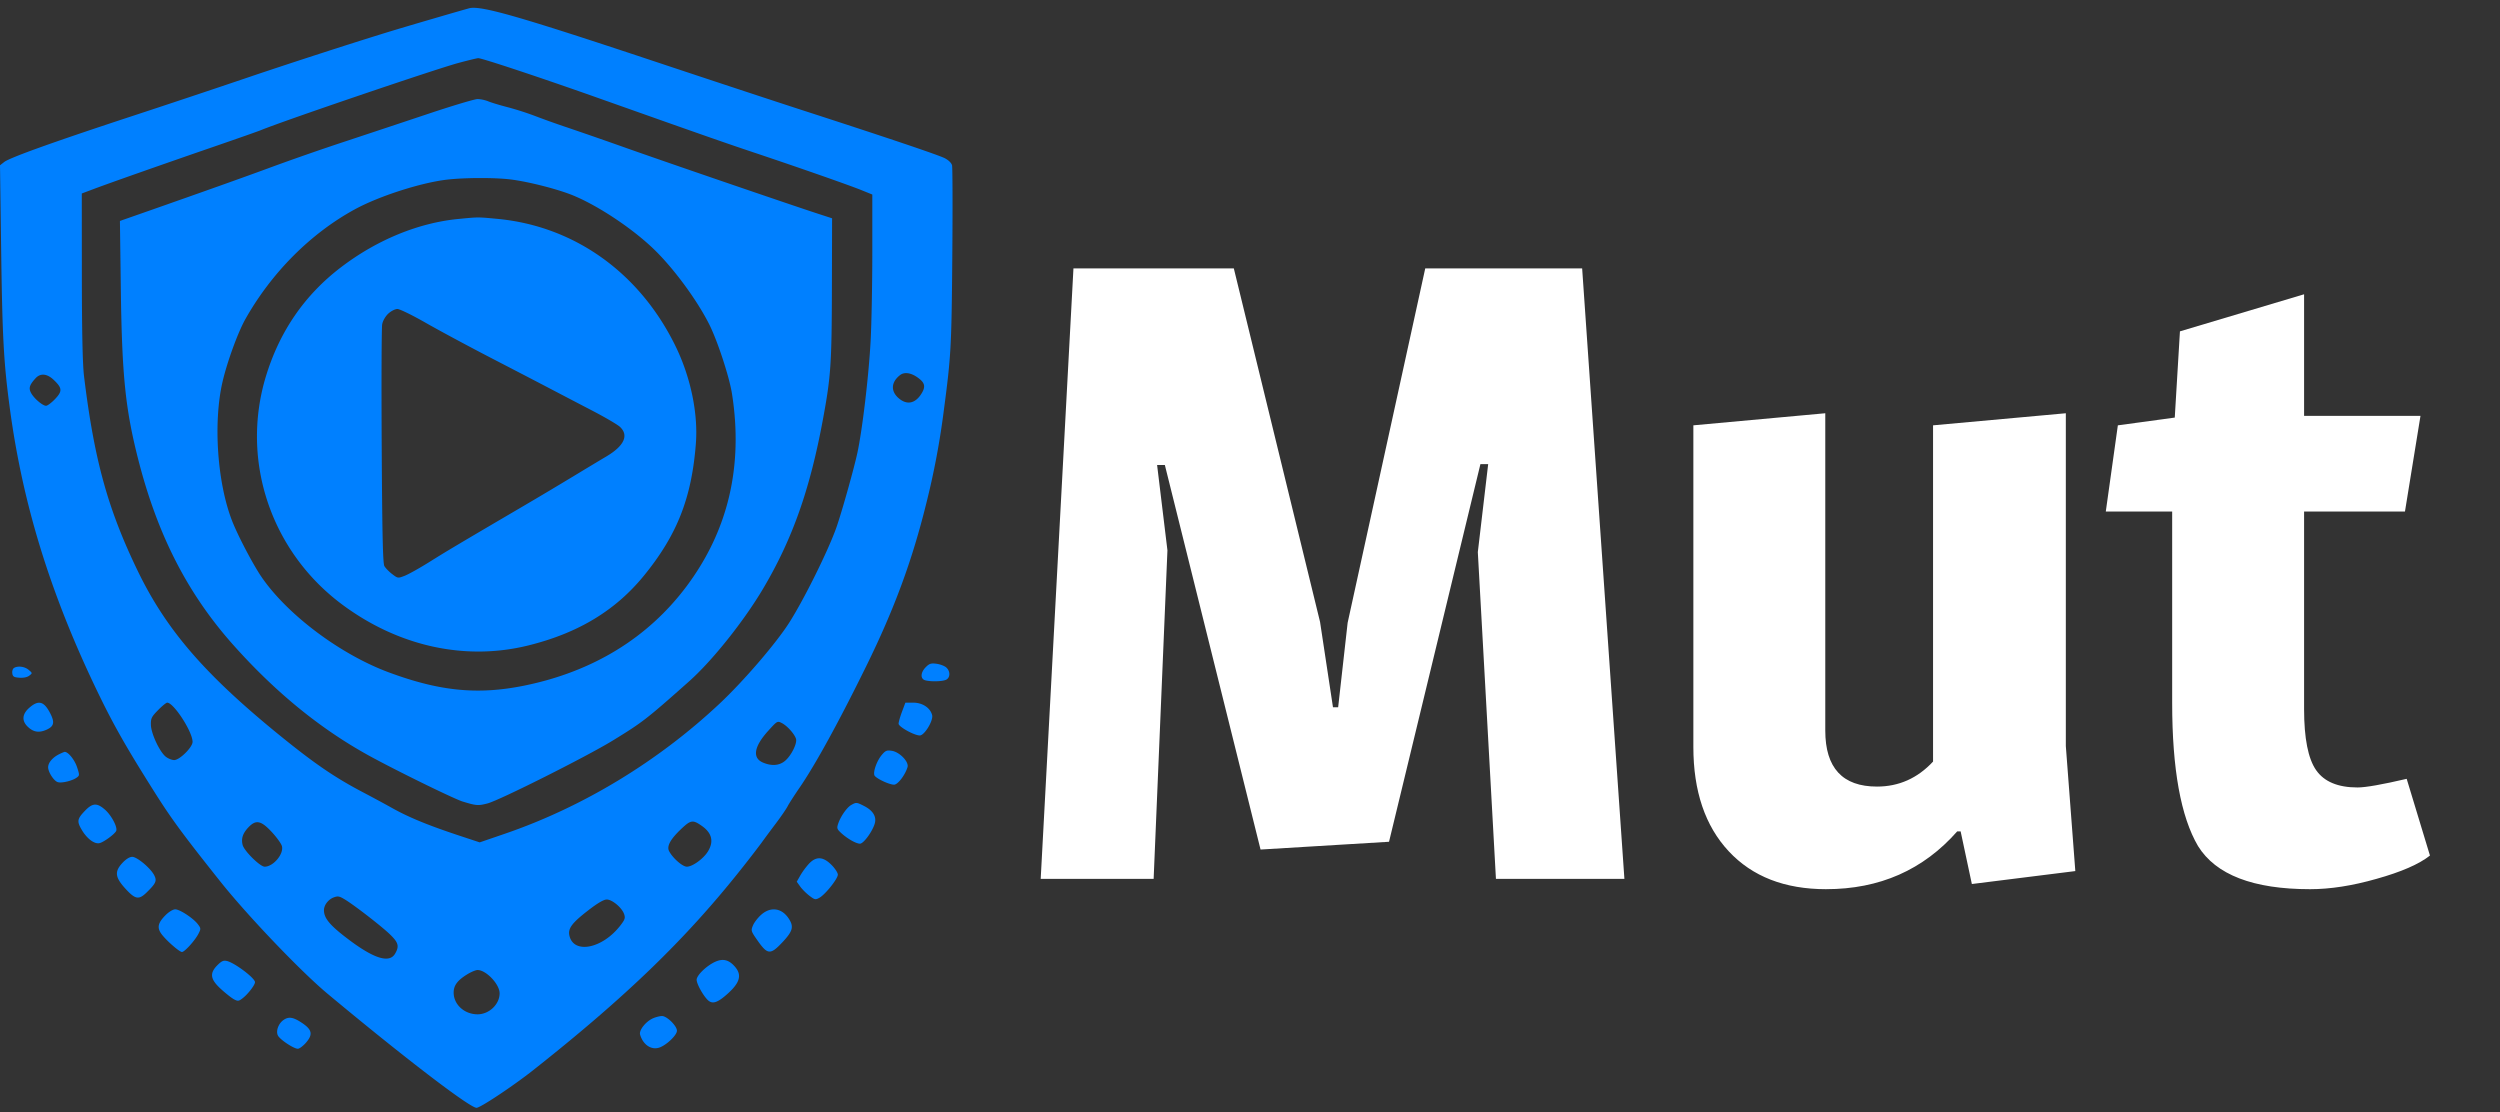
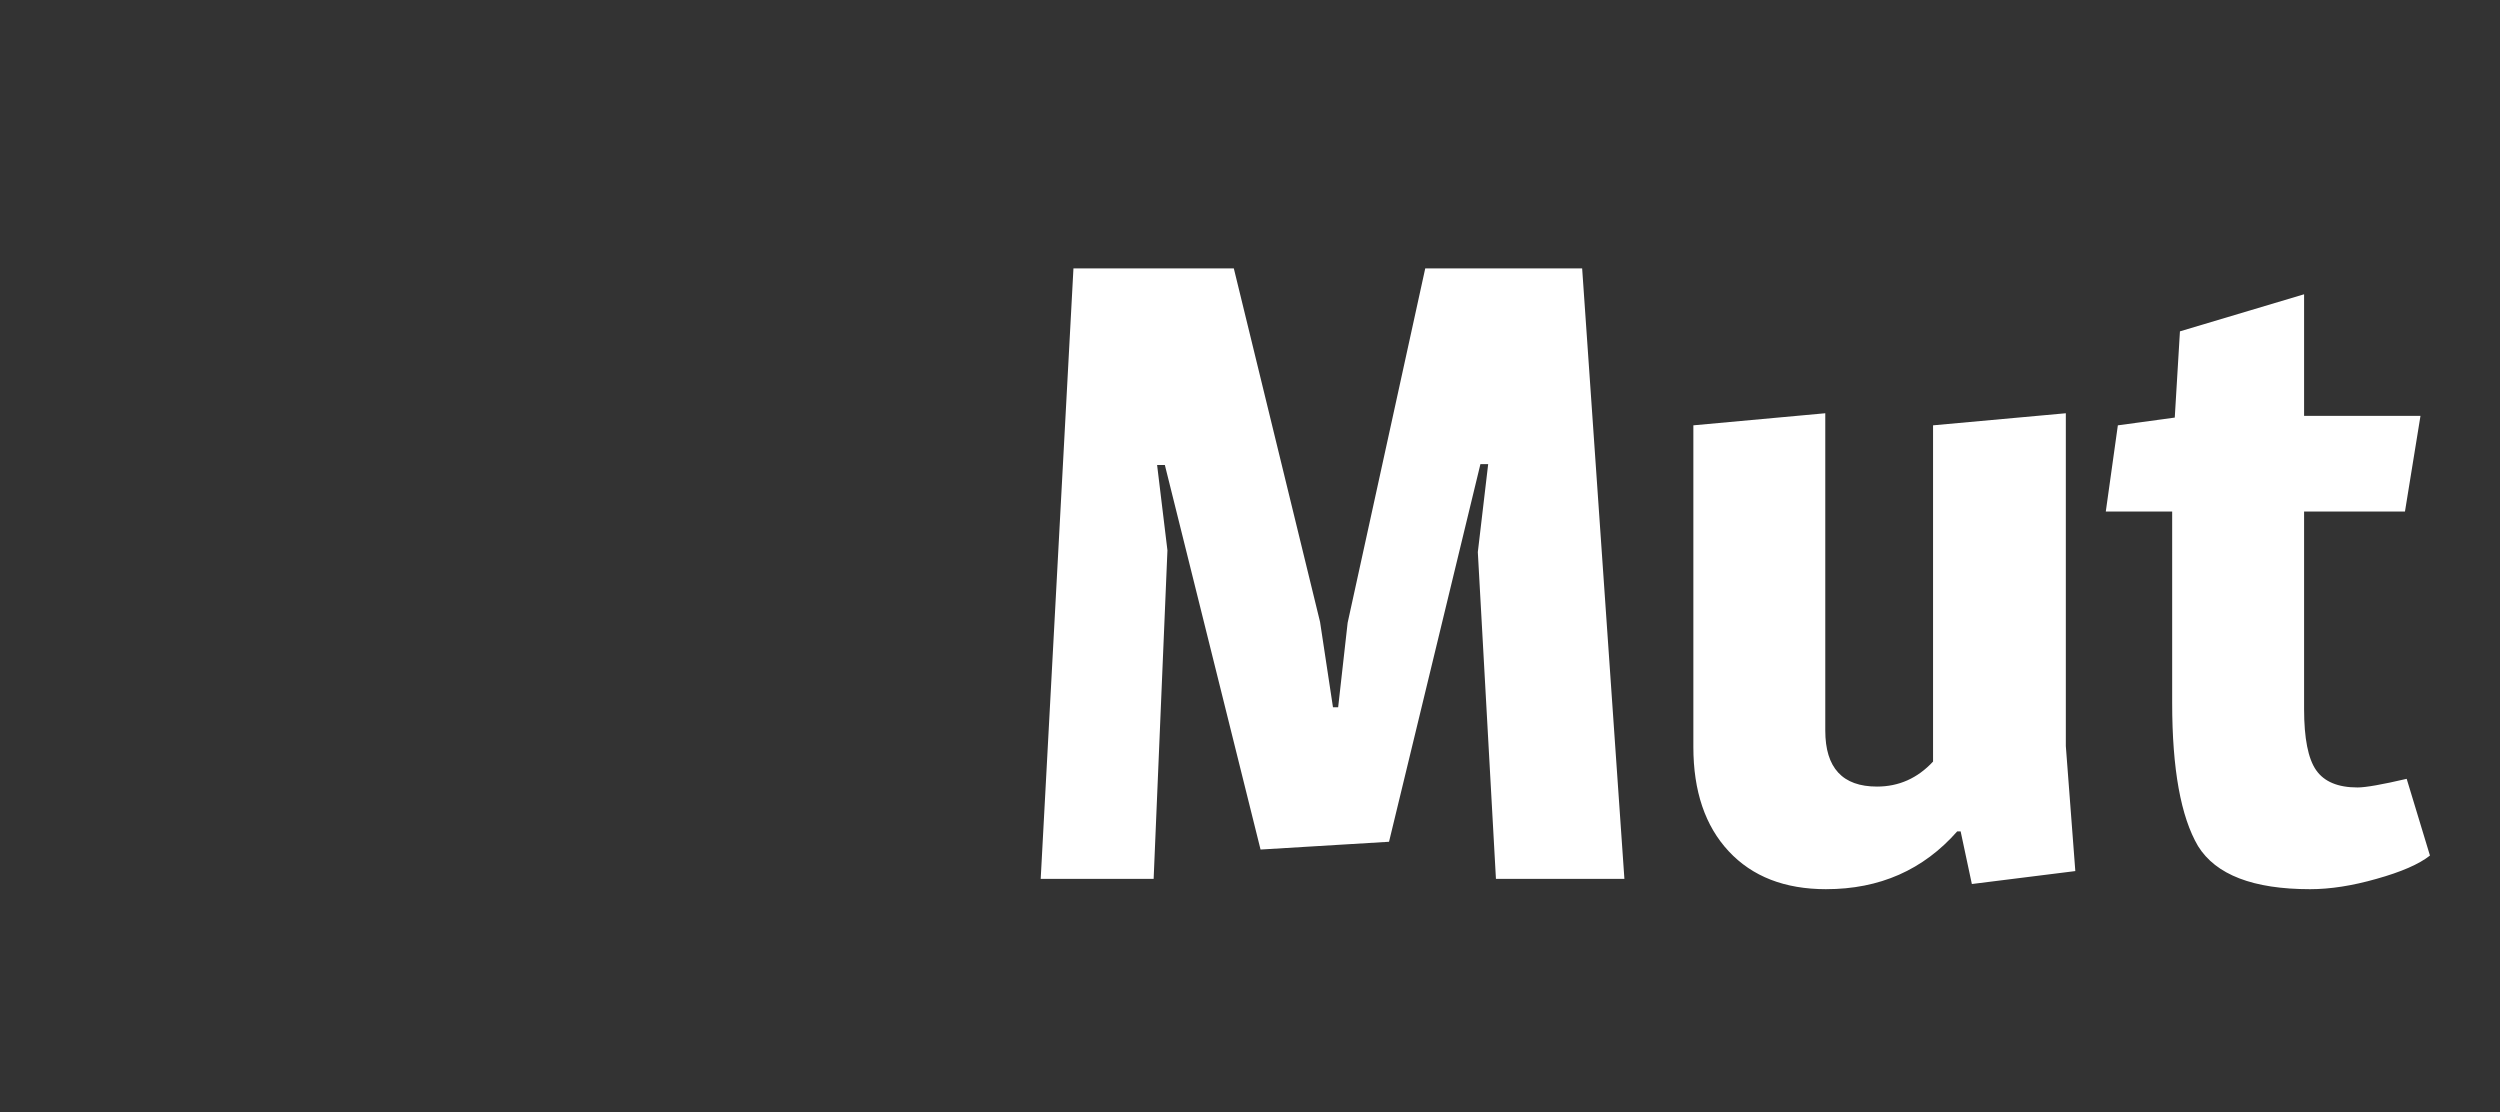
<svg xmlns="http://www.w3.org/2000/svg" width="200" height="89" fill="none">
  <rect width="100%" height="100%" fill="#333333" stroke="none" />
  <path d="M126.572 21.473l3.38 48.835h-10.277l-1.449-26.142.828-7.035h-.621l-7.311 30.21-10.278.622-7.656-30.764h-.62l.827 6.829-1.104 26.28h-9.035l2.62-48.835h12.83l6.898 28.28 1.034 6.829h.414l.759-6.76 6.208-28.349h12.553zm19.519 49.662c-3.311 0-5.909-1.011-7.794-3.034-1.886-2.024-2.828-4.806-2.828-8.346V34.026l10.553-.966v25.383c0 2.989 1.379 4.483 4.138 4.483 1.748 0 3.242-.666 4.484-2v-26.9l10.622-.966v26.624l.759 10.002-8.277 1.035-.897-4.208h-.276c-2.713 3.081-6.208 4.621-10.484 4.621zm38.236-37.867h9.312l-1.242 7.656h-8.07V56.72c0 2.345.322 3.977.966 4.897.643.92 1.747 1.38 3.311 1.38.643 0 1.954-.23 3.931-.69l1.862 6.138c-.873.69-2.299 1.311-4.276 1.863-1.931.552-3.702.827-5.311.827-4.553 0-7.541-1.15-8.967-3.448-1.379-2.346-2.069-6.162-2.069-11.45V40.924h-5.311l.965-6.897 4.553-.621.414-6.898 9.932-2.966v9.726z" fill="#fff" />
-   <path fill-rule="evenodd" clip-rule="evenodd" d="M37.54.661c-.425.11-4.208 1.213-5.844 1.705-2.76.83-8.557 2.705-12.215 3.95a1076.77 1076.77 0 01-8.8 2.936C4.31 11.346.78 12.612.337 12.96L0 13.224l.09 6.568c.097 7.212.203 9.175.687 12.801 1.015 7.61 3.186 14.703 6.845 22.374 1.376 2.883 2.393 4.686 4.738 8.398 1.371 2.17 2.24 3.351 5.262 7.151 2.159 2.715 6.43 7.187 8.566 8.969 6.073 5.066 11.394 9.14 11.936 9.14.303 0 2.94-1.754 4.55-3.027 7.415-5.86 12.185-10.472 16.618-16.066a83.39 83.39 0 001.635-2.116c.213-.297.72-.983 1.128-1.522.408-.54.836-1.162.95-1.383.114-.22.546-.893.96-1.495 1.257-1.83 3.138-5.257 5.318-9.69 2.257-4.588 3.686-8.458 4.82-13.056a62.75 62.75 0 001.4-7.414c.582-4.4.62-5.096.68-12.25.033-3.887.024-7.207-.019-7.38-.047-.187-.28-.415-.581-.569-.513-.261-4.598-1.639-11.314-3.815C62.21 8.175 56.83 6.4 52.317 4.897 41.494 1.295 38.457.425 37.54.66zm-.853 4.372c-1.829.49-14.006 4.633-15.827 5.384-.217.09-1.813.65-3.546 1.248-4.08 1.405-8.538 2.974-9.786 3.444l-.985.37.006 6.622c.004 4.521.06 7.058.174 8 .81 6.663 1.891 10.592 4.28 15.54 2.32 4.807 5.469 8.427 11.7 13.452 2.56 2.064 4.139 3.135 6.3 4.272.795.418 1.83.976 2.299 1.24 1.4.788 2.961 1.428 5.606 2.3l1.468.485 2.012-.69c6.254-2.145 12.259-5.786 17.197-10.426 1.931-1.816 4.524-4.836 5.572-6.49 1.208-1.91 3.126-5.788 3.763-7.611.426-1.219 1.387-4.637 1.667-5.928.4-1.845.912-6.164 1.063-8.966.073-1.371.134-4.569.135-7.105v-4.611l-.886-.358c-1.026-.413-5.036-1.816-8.636-3.02-2.382-.798-4.053-1.383-12.543-4.392-4.475-1.586-9.199-3.154-9.464-3.14-.104.005-.81.176-1.57.38zm-2.369 4.053c-1.912.64-4.954 1.651-6.76 2.248a203.27 203.27 0 00-5.516 1.914c-2.183.809-5.58 2.021-10.164 3.628l-2.284.8.073 5.523c.09 6.784.36 9.462 1.351 13.397 1.547 6.14 3.963 10.874 7.666 15.023 3.351 3.755 6.918 6.667 10.779 8.801 2.09 1.155 6.855 3.492 7.552 3.704 1.093.333 1.24.344 1.99.149.956-.25 7.917-3.744 10.014-5.028 2.387-1.462 2.702-1.706 6.118-4.745 1.842-1.638 4.371-4.807 5.911-7.407 2.342-3.952 3.743-7.913 4.782-13.516.64-3.447.707-4.44.723-10.484l.014-5.629-1.116-.363c-2.247-.732-11.98-4.067-15.302-5.243a378.634 378.634 0 00-4.794-1.668 68.803 68.803 0 01-2.511-.896 23.877 23.877 0 00-2.228-.717c-.603-.154-1.297-.364-1.544-.466a2.703 2.703 0 00-.862-.187c-.229 0-1.98.523-3.892 1.162zm1.45 5.284c-2.096.243-5.454 1.325-7.387 2.38-3.535 1.931-6.646 5.052-8.748 8.775-.592 1.05-1.436 3.356-1.818 4.969-.771 3.259-.44 8.13.76 11.193.472 1.204 1.699 3.534 2.378 4.515 2.081 3.008 6.294 6.157 10.152 7.587 4.09 1.517 7.13 1.814 10.84 1.06 5.487-1.117 9.904-3.824 12.991-7.96 3.326-4.455 4.537-9.614 3.619-15.415-.214-1.348-1.166-4.24-1.826-5.546-1.02-2.016-2.939-4.598-4.542-6.109-1.718-1.62-4.337-3.352-6.305-4.171-1.206-.502-3.56-1.107-5.017-1.29-1.258-.158-3.68-.152-5.098.012zm.912 3.146c-3.218.31-6.549 1.684-9.43 3.888-2.893 2.214-4.89 5.124-5.98 8.714-2.045 6.744.41 14.037 6.154 18.281 4.498 3.323 9.819 4.483 14.845 3.236 3.99-.99 6.973-2.792 9.253-5.591 2.652-3.255 3.813-6.214 4.148-10.564.186-2.426-.422-5.326-1.637-7.807-2.872-5.867-8.095-9.59-14.26-10.166-1.575-.147-1.476-.148-3.093.009zm-5.617 7.575c-.235.22-.435.569-.488.853-.05.265-.067 4.66-.038 9.766.04 7 .092 9.355.213 9.574.089.159.368.447.621.64.456.348.465.349 1.016.134.306-.119 1.207-.624 2.001-1.122 1.378-.863 2.107-1.297 7.421-4.414a370.262 370.262 0 004.006-2.385c.94-.57 2.144-1.295 2.677-1.61 1.444-.853 1.835-1.7 1.1-2.382-.2-.184-1.219-.78-2.267-1.323-1.047-.544-2.495-1.3-3.217-1.679-.723-.38-2.848-1.484-4.723-2.455-1.875-.97-4.275-2.26-5.333-2.866-1.059-.606-2.075-1.102-2.258-1.102-.184 0-.51.166-.731.371zm40.945 4.915c-.73.564-.768 1.302-.097 1.866.656.552 1.318.41 1.812-.39.355-.573.267-.888-.366-1.318-.52-.353-1.02-.412-1.349-.158zm-69.167.258c-.483.533-.56.78-.362 1.161.223.432.926 1.037 1.205 1.037.114 0 .437-.241.718-.536.599-.629.582-.881-.1-1.53-.538-.514-1.071-.562-1.461-.132zM74.064 53.37c-.43.429-.45.946-.043 1.055.468.125 1.405.095 1.683-.053.326-.175.327-.677.002-.97-.139-.127-.489-.26-.778-.3-.443-.059-.58-.017-.864.268zm-72.95.072c-.097.06-.156.252-.131.424.037.263.13.32.57.352.325.024.625-.039.787-.164.261-.202.26-.205-.047-.465-.321-.272-.873-.341-1.179-.148zm1.231 3.178c-.567.498-.62 1.025-.147 1.497.456.455.918.533 1.53.258.587-.265.661-.577.304-1.283-.505-.996-.948-1.12-1.687-.471zm10.3.19c-.522.531-.584.658-.573 1.176.015.7.7 2.164 1.193 2.553.188.147.488.267.669.267.437 0 1.476-1.03 1.472-1.459-.007-.817-1.509-3.134-2.03-3.134-.08 0-.409.268-.73.596zm59.514.13c-.15.4-.272.83-.272.957 0 .246 1.252.94 1.697.94.373 0 1.096-1.193.987-1.628-.146-.58-.773-.996-1.503-.996h-.637l-.272.727zm-10.7 1.523c-1.147 1.266-1.293 2.179-.408 2.548.69.288 1.3.238 1.753-.143.498-.419.988-1.408.875-1.765-.125-.392-.7-1.034-1.124-1.253-.364-.188-.376-.182-1.096.613zm9.075 1.942c-.381.453-.694 1.323-.581 1.618.09.233 1.173.751 1.571.751.3 0 .883-.761 1.078-1.405.126-.419-.627-1.204-1.25-1.303-.41-.065-.514-.022-.818.339zm-65.83-.054c-.509.259-.853.673-.853 1.027.001.392.454 1.094.772 1.194.31.098 1.164-.107 1.515-.364.234-.17.235-.205.02-.854-.193-.577-.704-1.206-.979-1.203-.044 0-.258.09-.474.2zm63.404 4.041c-.35.194-.848.9-1.048 1.485-.127.37-.105.447.209.741.49.462 1.22.88 1.531.877.306-.002 1.082-1.103 1.203-1.706.101-.508-.205-.968-.871-1.307-.601-.306-.629-.309-1.024-.09zm-61.287.446c-.647.665-.684.864-.287 1.54.421.72 1.029 1.173 1.433 1.072.355-.09 1.227-.733 1.329-.981.12-.294-.38-1.24-.896-1.694-.636-.557-.99-.543-1.58.063zm47.677 1.477c-.857.81-1.172 1.38-.974 1.768.287.56 1.074 1.252 1.426 1.252.447 0 1.321-.632 1.682-1.216.488-.788.328-1.474-.476-2.04-.73-.513-.889-.49-1.658.236zm-34.638-.114c-.442.474-.576.888-.45 1.393.122.483 1.396 1.741 1.763 1.741.689 0 1.54-1.011 1.382-1.641-.048-.192-.411-.698-.807-1.125-.868-.937-1.28-1.017-1.888-.368zM9.81 69.017c-.664.703-.614 1.16.227 2.08.786.858 1.068.91 1.688.305.755-.737.843-.936.61-1.386-.295-.57-1.369-1.468-1.756-1.468-.205 0-.492.175-.77.469zm54.9.089a5.969 5.969 0 00-.684.928l-.286.503.274.383c.15.212.482.543.737.738.431.328.489.34.805.162.474-.265 1.471-1.519 1.471-1.849 0-.15-.23-.502-.51-.782-.674-.674-1.231-.7-1.807-.083zM26.705 71.79c-.438.16-.788.616-.788 1.026 0 .653.483 1.225 1.995 2.362 2.023 1.521 3.237 1.891 3.69 1.125.353-.599.279-.89-.398-1.546-.652-.634-2.827-2.32-3.594-2.787-.46-.28-.57-.302-.905-.18zm20.358 1.035c-1.308 1.011-1.636 1.45-1.512 2.017.334 1.52 2.654 1.055 4.09-.818.355-.462.395-.589.285-.904-.18-.513-.956-1.16-1.39-1.159-.237.001-.73.29-1.473.864zm-33.815.384c-.61.609-.699.995-.345 1.492.358.502 1.443 1.458 1.655 1.458.21 0 1.035-.91 1.316-1.453.205-.397.203-.438-.035-.756-.357-.479-1.453-1.203-1.819-1.203-.179 0-.505.195-.772.462zm47.657-.038c-.267.234-.566.62-.666.86-.176.42-.165.458.369 1.218.798 1.136 1.026 1.152 1.978.14.845-.899.94-1.256.508-1.911-.556-.842-1.438-.966-2.19-.306zm-3.68 3.768c-.691.31-1.494 1.084-1.494 1.443 0 .334.541 1.305.916 1.644.35.317.746.193 1.497-.468 1.041-.915 1.23-1.534.673-2.196-.486-.576-.964-.704-1.592-.423zm-39.826.27c-.653.652-.582 1.133.285 1.922.384.35.853.718 1.041.817.308.163.379.153.7-.1.427-.335.975-1.052.975-1.273 0-.325-1.612-1.542-2.246-1.696-.27-.066-.428.003-.755.33zm19.922.773c-.746.472-1.028.865-1.028 1.427 0 .956.86 1.736 1.916 1.736.92 0 1.761-.801 1.761-1.68 0-.726-1.078-1.863-1.767-1.863-.155 0-.553.171-.882.38zm14.923 3.48c-.576.25-1.138.957-1.037 1.306.243.844.945 1.287 1.608 1.013.584-.242 1.34-.987 1.34-1.322 0-.39-.81-1.184-1.201-1.177-.17.002-.49.083-.71.18zm-29.564.137c-.413.29-.63.9-.443 1.249.178.332 1.267 1.053 1.59 1.053.123 0 .41-.213.639-.472.584-.666.511-1.05-.305-1.595-.7-.468-1.065-.526-1.48-.235z" fill="#0080FF" />
</svg>